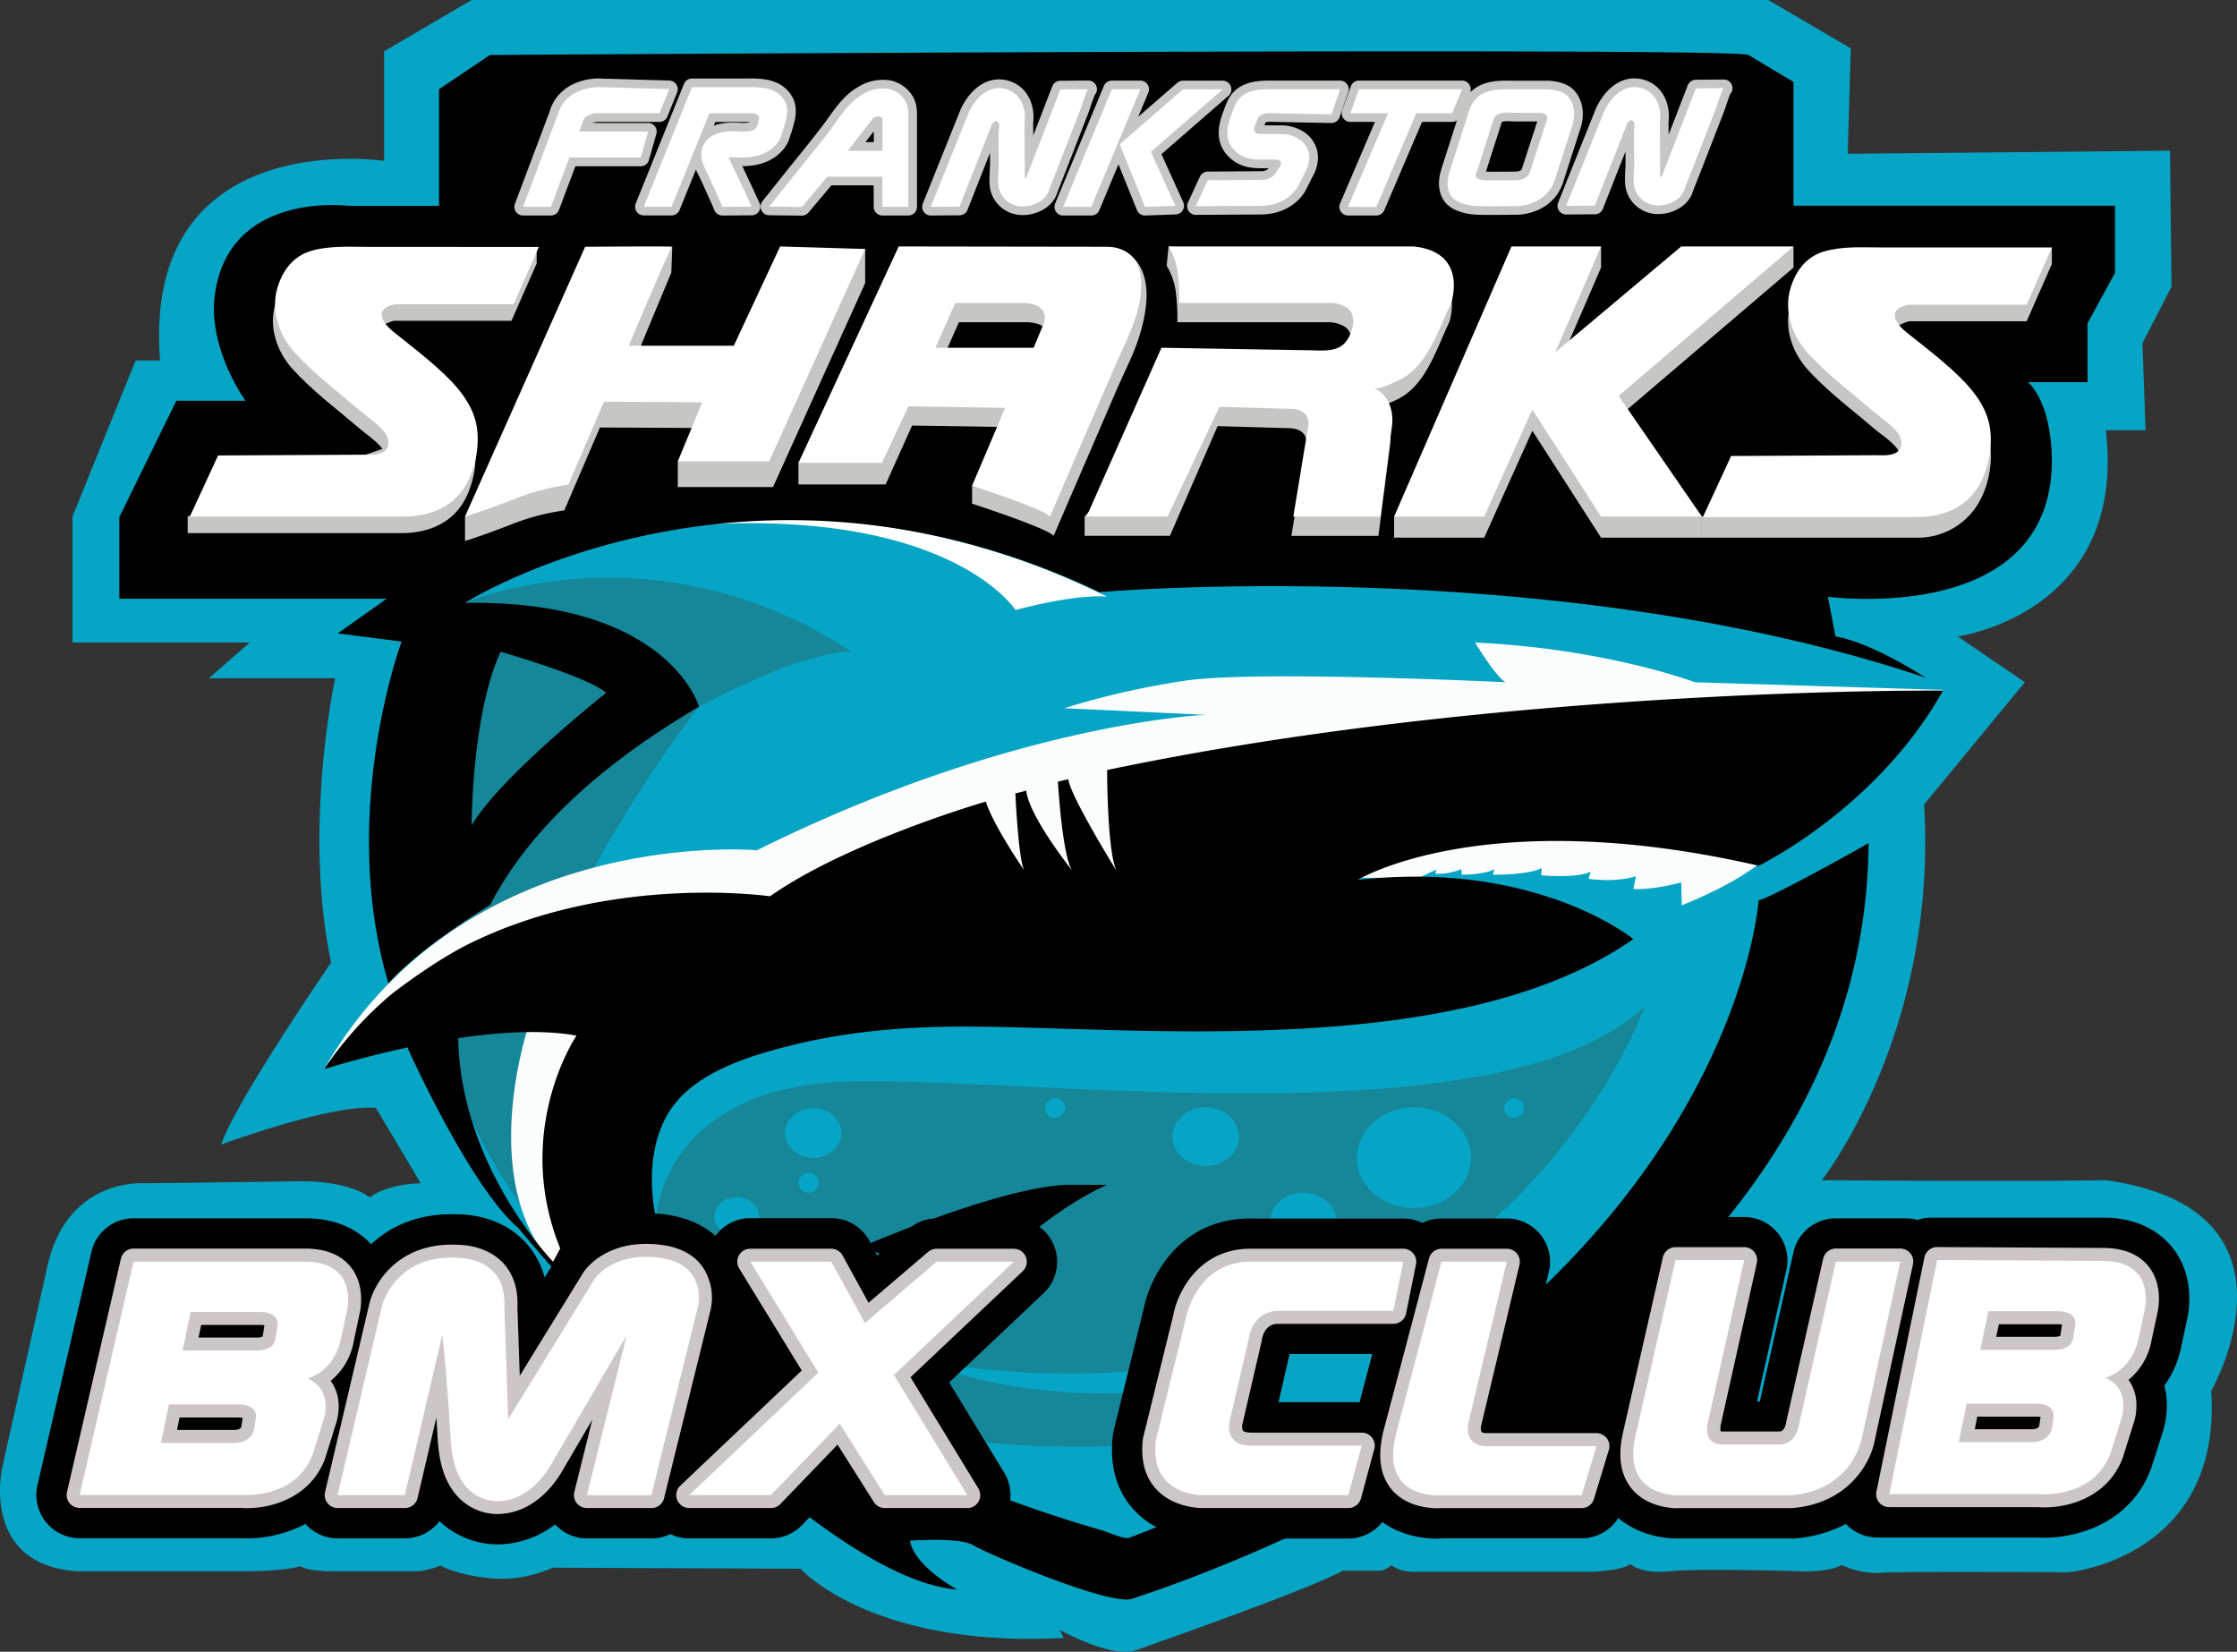
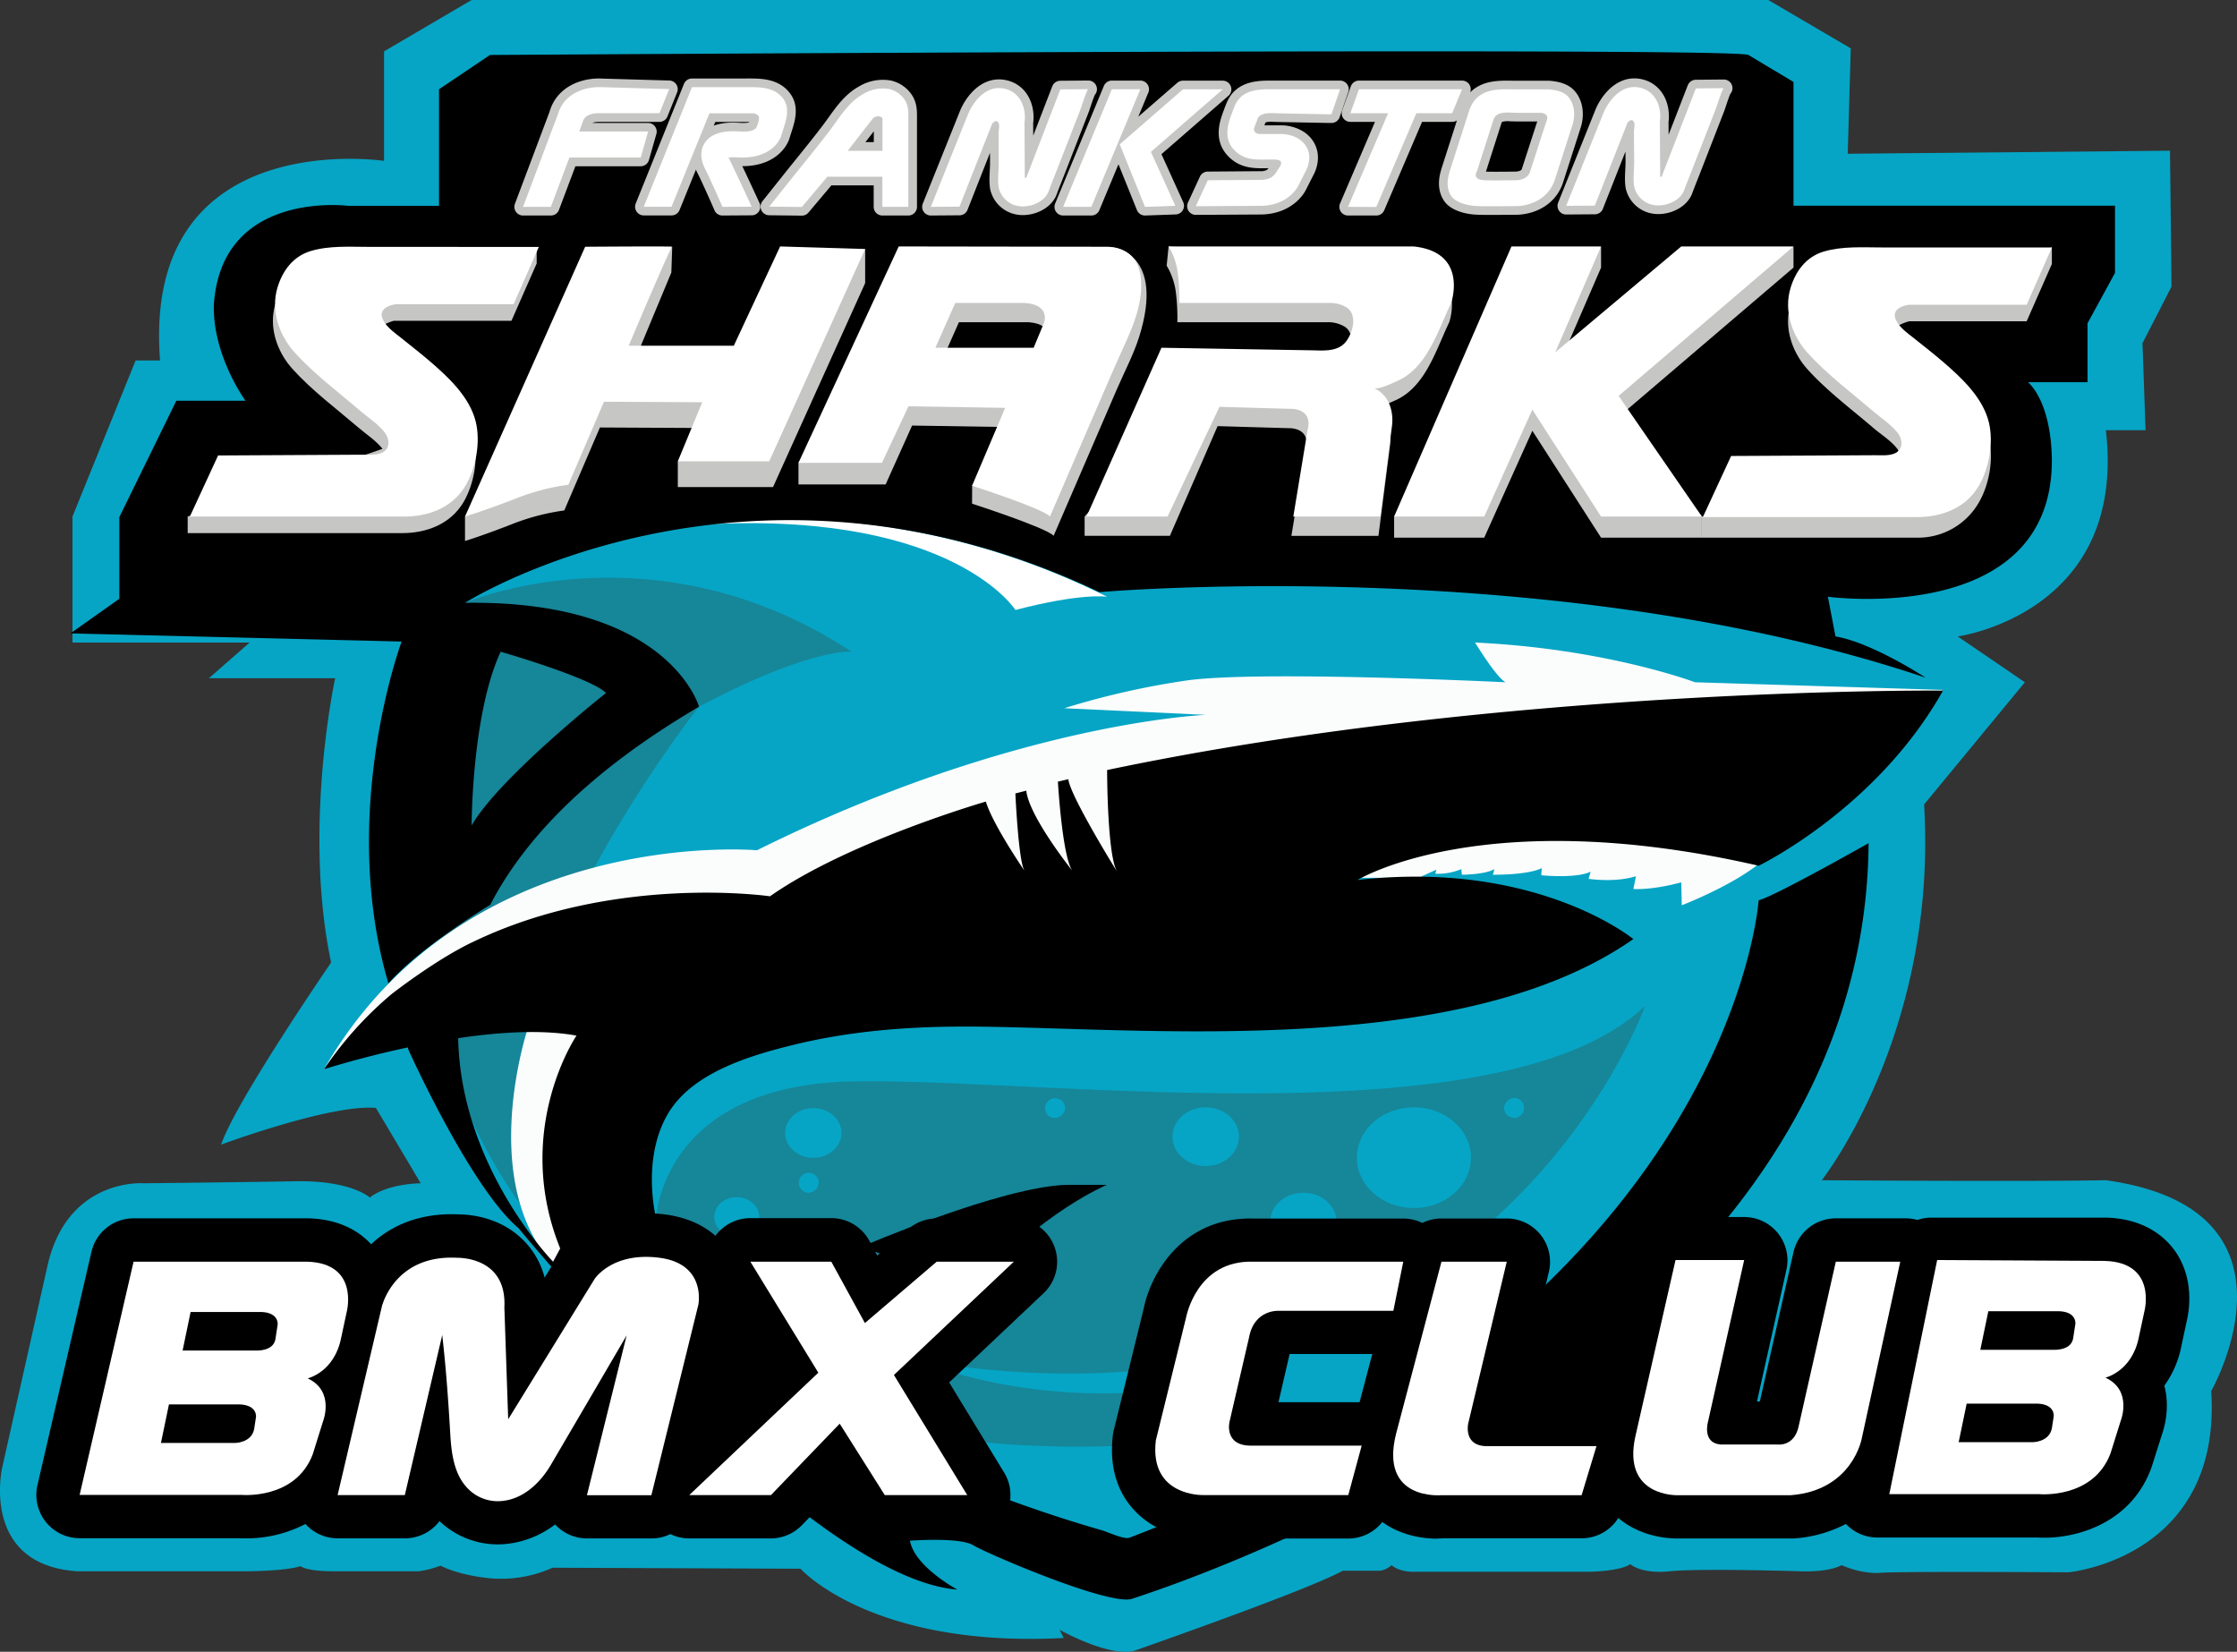
<svg xmlns="http://www.w3.org/2000/svg" viewBox="0 0 732.34 540.69">
  <rect x="0" y="0" width="732.34" height="540.69" fill="#333333" stroke="none" />
  <defs>
    <style>.cls-1{fill:#06a5c5;}.cls-2{fill:#fff;}.cls-3{fill:#168699;}.cls-4{fill:#fbfdfd;}.cls-5,.cls-7{fill:#c6c6c5;}.cls-6{fill:#ccc7c6;}.cls-7{stroke:#c6c6c5;stroke-linecap:round;stroke-linejoin:round;stroke-width:5.67px;}</style>
  </defs>
  <g id="Layer_2" data-name="Layer 2">
    <g id="Layer_1-2" data-name="Layer 1">
      <path class="cls-1" d="M578.9,0l27,15.83-1,34.5,105.5-1,.5,44.5-9.5,18.5,1,28.5h-13c7,60-48.5,67.5-48.5,67.5l22,15-33,40c4.5,75-33.5,123-33.5,123s66,.5,93,0c68.5,9.5,34.5,69,34.5,69,3.5,54.5-46.33,59.34-46.83,59.34s-54.84-.34-61.34.16-12.83-2.5-12.83-2.5c-4.67,2.5-13.5,2-13.5,2s-33.17-1-42.67,0-13-2.33-13-2.33c-3.33,2.33-13.16,2.5-13.16,2.5H462.73c-5,0-7.16-2.17-7.16-2.17a7.19,7.19,0,0,1-3.84,1.84H439.57c-11.67,6.33-59.67,23.16-67.67,26s-25-6.67-25-6.67l1.33,2.67c-63,3.33-86.16-22.67-86.16-22.67l-81.17-.33a41,41,0,0,1-20,3.5c-11-1-16.67-4.17-16.67-4.17a32.82,32.82,0,0,1-7.16,1.83h-28c-8.84,0-10.67-1.66-10.67-1.66-5.33,1.66-17.67,1.66-17.67,1.66H25.07C-6.6,512,.73,480.33.73,480.33L15.4,415c6.33-29.67,31.67-27.67,31.67-27.67s31.33-.33,49.66-.66S121.07,392,121.07,392c6-4.67,16.66-4.67,16.66-4.67l-14.66-24.66c-14.67-1.34-50.67,12-50.67,12,4.67-14,36-59.59,36-59.59-9.33-44.25,1.33-93.08,1.33-93.08H68.4l13.33-11.67h-58V169.09L44.4,118h8c-.09-1.13-.16-2.25-.21-3.34-3.48-73.64,73.54-62,73.54-62V16.81L154.4,0Z" />
      <path class="cls-2" d="M362.43,195.33s-8.36-1.33-30,4.34c0,0-20-31.59-98.74-28.16C233.66,171.51,292.92,160.71,362.43,195.33Z" />
      <path class="cls-3" d="M173.53,398.59a59.62,59.62,0,0,0,19.1,23.4c34.56,25.81,36.63,26.27,29.34,19.69A167.86,167.86,0,0,1,173.53,398.59Z" />
      <path class="cls-3" d="M538.54,329.28C492,373.89,341.07,352.67,278.78,354s-64,44.83-64,44.83l-20.17,19.88s19.31,15.73,27.32,23c75.89,45.22,173.1,29,173.1,29l5.16-19.3c-54.84,13.38-99.83-6.13-99.83-6.13C486.4,476.48,538.54,329.28,538.54,329.28Zm-42.47,30.14a3.27,3.27,0,1,1-3.67,3.25A3.48,3.48,0,0,1,496.07,359.42Zm-33.19,3.05c10.31,0,18.67,7.38,18.67,16.48s-8.36,16.48-18.67,16.48-18.67-7.38-18.67-16.48S452.57,362.47,462.88,362.47Zm-36.17,27.95c6,0,10.87,4.29,10.87,9.59s-4.87,9.6-10.87,9.6-10.87-4.29-10.87-9.6S420.7,390.42,426.71,390.42Zm-32-27.95c6,0,10.88,4.3,10.88,9.6s-4.87,9.6-10.88,9.6-10.87-4.3-10.87-9.6S388.67,362.47,394.67,362.47ZM241.19,404.84c-4.06,0-7.34-2.9-7.34-6.48s3.28-6.49,7.34-6.49,7.35,2.91,7.35,6.49S245.25,404.84,241.19,404.84Zm23.19-14.42a3.27,3.27,0,1,1,3.67-3.25A3.48,3.48,0,0,1,264.38,390.42ZM266.26,379c-5.1,0-9.23-3.64-9.23-8.14s4.13-8.14,9.23-8.14,9.22,3.64,9.22,8.14S271.35,379,266.26,379Zm78.76-13a3.27,3.27,0,1,1,3.68-3.24A3.48,3.48,0,0,1,345,365.91Z" />
      <path class="cls-3" d="M228.84,231.33c36.44-19.33,49.94-18,49.94-18-65-42.66-126.55-16-126.55-16s-19.52,124.46,2.17,169.26a173.92,173.92,0,0,0,19.13,32C145.29,336.22,228.84,231.33,228.84,231.33Z" />
      <path class="cls-4" d="M636.08,225.83l-81.18-2.5s-29-11-72-13c0,0,7,11.5,10,13,0,0-82-4-105-.5a263.36,263.36,0,0,0-39.5,9L394.8,234s-62.5,2.36-147,44.33c0,0-95.57-8.66-141.73,71.67,0,0,46.83-19.17,66.83-13.67,0,0-19.5,57.5,14.5,83.5,0,0-3.75-89.11,91.38-90.55S441.9,287.33,441.9,287.33h22.5l5.83-2.66L469.9,286a20.18,20.18,0,0,0,8.5-1.5l.17,1.83s7.5,0,10.66-1.83l-.5,1.83s11.34.17,16-2.16l-.16,2.33s11.33,1.17,16.16-1.17l-.66,2.34s8.5,1.33,15.5-.84l-.84,4.17s5.67.5,15.67-2.17l.17,7.5s15.16-5.83,24.5-13S636.08,225.83,636.08,225.83Z" />
-       <path d="M128.2,325.4A119.48,119.48,0,0,0,106.07,350s11.76-3.79,27.42-7.14l.24.81s20.24,45,36,58.33c0,0,3.44,4.19,9.35,11C204,441.74,273,517.1,313.4,520.33c0,0-14-7.5-15.5-16,0,0,16.25-1.25,20.75,1.5s44.75,20,52,17.5S610.4,448,611.73,276c0,0-30.66,17.36-36,18.7,0,0-8.66,133.33-206,208.66-1.72.66-7.32-2-9-2.44q-11.78-3.39-23.36-7.43c-22.78-7.91-45.19-17.44-65.93-29.8-20.34-12.12-41.2-27.85-51.66-49.75-6.86-14.36-9.5-34.94-1.18-49.25,7.87-13.53,26.84-19.15,41-22.63,17-4.19,34.63-5.81,52.11-6,53.34-.67,163.93,12.67,223-28.67,0,0-31.63-26-90.3-19.33,0,0,41.33-25.33,131.33-4.67,0,0,38.69-18.66,60.35-57.33,0,0-143.61-1.33-273.65,26,0,0,0,28,3.3,33.33,0,0-15.33-24.66-16-30.33l-3.41.8s1.41,24.53,4.75,29.2c0,0-14.11-17.58-15.11-26.25l-3.56.92s1,22.33,3,25.33c0,0-10.33-15-12.67-22.67,0,0-45,13-70.66,31,0,0-50.53-7.39-96.8,14.73C143,313.8,128.2,325.4,128.2,325.4Zm32.29-29.22c11-21.28,32-43.51,68.35-64.85,0,0-9.77-35-76.61-34,0,0,92.17-58.5,207.67-3.5,0,0,148.5-13,270.5,28,0,0-17.5-11.5-29.5-13.5l-2.5-13s73.65,10,73.33-45c-.33-19.5-7.83-25.22-7.83-25.22h19.5V105.83l9-16.5v-22H587.15V26.83L572.4,18c-4-2.67-412,0-412,0L143.73,29.21V67.38H114S72.3,62,70,100c-.29,16.67,10.38,31.18,10.38,31.18H57.73L39.07,169.27V196h87.5l-16,11.33L131.48,210s-20.82,55.9-4.32,111.9C137.83,309.83,160.49,296.18,160.49,296.18ZM188.73,339s-21,30.92-5.33,69.67L181.07,413S150.79,382,150,339.83C163.32,337.84,177.4,336.93,188.73,339ZM163.9,213.33s29.5,8.5,34.5,13.5c0,0-35,27.73-44,43.37C154.4,270.2,154.4,233.83,163.9,213.33Z" />
+       <path d="M128.2,325.4A119.48,119.48,0,0,0,106.07,350s11.76-3.79,27.42-7.14l.24.81s20.24,45,36,58.33c0,0,3.44,4.19,9.35,11C204,441.74,273,517.1,313.4,520.33c0,0-14-7.5-15.5-16,0,0,16.25-1.25,20.75,1.5s44.75,20,52,17.5S610.4,448,611.73,276c0,0-30.66,17.36-36,18.7,0,0-8.66,133.33-206,208.66-1.72.66-7.32-2-9-2.44q-11.78-3.39-23.36-7.43c-22.78-7.91-45.19-17.44-65.93-29.8-20.34-12.12-41.2-27.85-51.66-49.75-6.86-14.36-9.5-34.94-1.18-49.25,7.87-13.53,26.84-19.15,41-22.63,17-4.19,34.63-5.81,52.11-6,53.34-.67,163.93,12.67,223-28.67,0,0-31.63-26-90.3-19.33,0,0,41.33-25.33,131.33-4.67,0,0,38.69-18.66,60.35-57.33,0,0-143.61-1.33-273.65,26,0,0,0,28,3.3,33.33,0,0-15.33-24.66-16-30.33l-3.41.8s1.41,24.53,4.75,29.2c0,0-14.11-17.58-15.11-26.25l-3.56.92s1,22.33,3,25.33c0,0-10.33-15-12.67-22.67,0,0-45,13-70.66,31,0,0-50.53-7.39-96.8,14.73C143,313.8,128.2,325.4,128.2,325.4Zm32.29-29.22c11-21.28,32-43.51,68.35-64.85,0,0-9.77-35-76.61-34,0,0,92.17-58.5,207.67-3.5,0,0,148.5-13,270.5,28,0,0-17.5-11.5-29.5-13.5l-2.5-13s73.65,10,73.33-45c-.33-19.5-7.83-25.22-7.83-25.22h19.5V105.83l9-16.5v-22H587.15V26.83L572.4,18c-4-2.67-412,0-412,0L143.73,29.21V67.38H114S72.3,62,70,100c-.29,16.67,10.38,31.18,10.38,31.18H57.73L39.07,169.27V196l-16,11.33L131.48,210s-20.82,55.9-4.32,111.9C137.83,309.83,160.49,296.18,160.49,296.18ZM188.73,339s-21,30.92-5.33,69.67L181.07,413S150.79,382,150,339.83C163.32,337.84,177.4,336.93,188.73,339ZM163.9,213.33s29.5,8.5,34.5,13.5c0,0-35,27.73-44,43.37C154.4,270.2,154.4,233.83,163.9,213.33Z" />
      <path class="cls-5" d="M125.22,146.92c-2.09-2.67-5.29-4.73-7.85-6.93-7.28-6.23-15.38-12.26-21.77-19.39-5-5.63-7.68-13.61-5.48-21l85.57-18.77v5.42L167.44,105h-38.5s-8.86,2.31-3.75,6c1.5,1.08,29.88,32.46,29.88,32.46,1.61,6.54.13,15-3.29,20.86-4.26,7.22-12.07,10.2-20.18,10.19H61.44v-5.42" />
      <path class="cls-5" d="M220.07,80.77l-.29,8.44-10,24,29.12,8.42L283.23,81.5V92.67l-30.16,66.76H221.9V151l10.5-11.33-6,.41-30-.15-11.67,27.16a73.87,73.87,0,0,0-17.16,4.5c-9.34,3.67-15.34,5.5-15.34,5.5v-8Z" />
      <path class="cls-5" d="M462.11,87c18.16,1.84,12.33,18.49,12.33,18.49-4.39,9.14-7.8,21.3-17.82,25.64-1.32.57-6,2.88-7.51,2.19,7.33,3.34,6,12.17,6,12.17l-3.84,29.92h-28.5l4.67-28.34c1.83-7.25-5.5-6.91-5.5-6.91l-23.33-.67L383,175.39H355.08v-6.3s35.93-42,73.69-48.12c3.67-.6,8.37.55,11.07-2.64,2.41-2.84,4.1-9,.37-11.41a10.6,10.6,0,0,0-5.6-1.45H385.44a67,67,0,0,0-.5-9.83,22.1,22.1,0,0,0-3-8.66l.63-6.31Z" />
      <path class="cls-5" d="M557.15,176h-33l-22.5-35L485.9,176H456.4v-6.87l67.75-88.42v6.88l-15,34.66,78-41.54v6.88L529.9,136.46c1.75,1.25,27.25,32.63,27.25,32.63V176" />
      <path class="cls-2" d="M176.4,80.83l-8.25,18.75h-38.5s-7.25.75-3.75,6c1.37,2.06,3.68,3.63,5.58,5.16,3.1,2.5,6.25,4.94,9.27,7.54,6.09,5.23,13,11.66,15,19.76,1.61,6.55.12,15.05-3.3,20.86-4.25,7.23-12.06,10.2-20.17,10.19H62.15l9.25-20,47.17-.25c2,0,4.54.25,6.49-.64,2.74-1.26,2.55-4.54.87-6.68-2.09-2.67-5.3-4.74-7.86-6.93-7.27-6.23-15.37-12.27-21.77-19.4-5-5.62-7.68-13.6-5.48-21,1.67-5.59,5.11-10.25,10.83-12,6.25-1.87,12.83-1.38,19.25-1.38Z" />
      <path class="cls-5" d="M621.25,147.1c-2-2.74-5.29-4.74-7.85-6.93-7.27-6.23-15.37-12.26-21.77-19.4-5-5.62-7.68-13.6-5.48-21L671.73,81v5.42l-8.25,18.75H625s-8.87,2.3-3.75,6c1.5,1.08,29.88,32.46,29.88,32.46,1.6,6.54.12,15-3.3,20.85A22.94,22.94,0,0,1,627.93,176H557.15v-6.87S626.11,153.74,621.25,147.1Z" />
      <path class="cls-2" d="M671.73,81l-8.25,18.75H625s-7.25.75-3.75,6c1.37,2.06,3.67,3.63,5.57,5.15,3.11,2.5,6.26,4.94,9.28,7.54,6.08,5.24,13,11.66,15,19.77,1.6,6.54.12,15.05-3.3,20.86-4.25,7.22-12.06,10.19-20.18,10.19H557.48l9.25-20,47.16-.25c2,0,4.54.25,6.49-.64,2.74-1.26,2.55-4.54.87-6.69-2.09-2.67-5.29-4.73-7.85-6.93-7.27-6.23-15.37-12.26-21.77-19.39-5-5.63-7.68-13.61-5.48-21,1.66-5.59,5.1-10.26,10.83-12C603.23,80.51,609.8,81,616.23,81Z" />
      <path class="cls-2" d="M191.57,80.77s29.16-.22,28.5,0-14.25,32.4-14.25,32.4h34.41l15.17-32.5,27.83.83L251.83,151H221.9l8-19.33-32.17-.17-11.66,27.17a73.28,73.28,0,0,0-17.17,4.5c-9.33,3.66-16.67,5.92-16.67,5.92Z" />
      <path class="cls-5" d="M318.23,164.87s24.53,7.94,26.7,10.52q6.3-14.59,12.61-29.21,4.09-9.48,8.2-19c2.43-5.6,5.4-11.2,7.22-17C381.51,82.83,364.48,81,364.48,81L309.9,87,261.4,151.5v7.08h28.53l8.67-19.28,31.66.5-12,19.2Zm24.7-52.73-3.33,8H307.43l6.5-14.67h22.83C345.43,106.14,342.93,112.14,342.93,112.14Z" />
      <path class="cls-2" d="M380.23,113.83l-24.52,55.26h26.52l17-35.92,23.34.66s7.33-.33,5.5,6.92l-4.67,28.34h28.5l3.83-29.92s1.34-8.84-6-12.17c1.51.69,6.2-1.63,7.52-2.2,10-4.33,13.43-16.49,17.82-25.63,0,0,5.83-16.66-12.34-18.5H382.57a22.19,22.19,0,0,1,3,8.66,68.89,68.89,0,0,1,.5,9.84h49.16a10.64,10.64,0,0,1,5.61,1.45c3.73,2.44,2,8.56-.37,11.41-2.7,3.19-7.35,2.7-11.07,2.64Z" />
      <path class="cls-2" d="M373,88.4c-1.35-5.05-5.48-7.55-10.58-7.63l-68.2-.1L261.4,151.5h27.33l8.68-18.5,31.66.5L318.23,159s23.34,7.51,25.5,10.09q6.31-14.61,12.61-29.21,4.1-9.48,8.21-18.95c2.42-5.61,5.3-11.23,7.21-17C373.34,99.12,374.32,93.34,373,88.4Zm-31.28,17.43-3.33,8H306.23l6.5-14.66h22.84C344.23,99.83,341.73,105.83,341.73,105.83Z" />
      <polygon class="cls-2" points="524.15 80.67 494.82 80.67 456.4 169.09 485.9 169.09 501.65 134.08 524.15 169.09 557.15 169.09 529.9 129.58 587.15 80.67 550.4 80.67 509.15 115.33 524.15 80.67" />
      <path d="M282.33,408s45.57-19.66,67.07-20.16h13s-21.07,8.5-44.63,34.66Z" />
      <path d="M163,505.53a27.65,27.65,0,0,1-17.26-6c-.66-.52-1.28-1.06-1.86-1.61a14.18,14.18,0,0,1-11.31,5.63h-22A14.16,14.16,0,0,1,100,498.85a41.9,41.9,0,0,1-21.46,4.66H26.07a14.18,14.18,0,0,1-13.81-17.37L29.93,409.8a14.16,14.16,0,0,1,13.8-11H101.1c10.4.34,16.7,4.46,20.4,8.49,6.21-5.83,15.4-10.31,28.34-9.79,4.39,0,14.36,1,21.88,8.86a26.89,26.89,0,0,1,6.58,11.84l4.28-7c0-.08.1-.15.14-.23,1.08-1.68,11.26-16.37,34.92-13.45,7.73,1,13,3.86,16.59,7a14.17,14.17,0,0,1,11.42-5.78h26.5a14.17,14.17,0,0,1,12.43,7.36L287.2,411l10.24-8.75a14.16,14.16,0,0,1,9.21-3.4H331.9a14.17,14.17,0,0,1,9.74,24.47l-30.91,29.2,18,29.5a14.18,14.18,0,0,1-12.1,21.56h-27a14.15,14.15,0,0,1-12-6.61l-5.1-8.07-10,10.34a14.19,14.19,0,0,1-10.21,4.34H225.65a14.13,14.13,0,0,1-6.19-1.42,14,14,0,0,1-6.18,1.42H192.15A14.14,14.14,0,0,1,181.74,499a31.59,31.59,0,0,1-16.8,6.46C164.28,505.5,163.62,505.53,163,505.53Zm-79.15-41.7h0Zm180.68-31.89-6.8,27.55L249.82,447ZM90.9,433.58h0Zm122.65-7.92c.24.18.48.37.71.57l.12-.47-.22,0Zm1.35-2s-.09.36-.13.55l.12-.5Zm255.69,80c-4.1,0-11.57-.75-18.06-5.45a14.17,14.17,0,0,1-11.13,5.4H394.05c-3,0-14.6-.38-22.86-9.41-4-4.32-8.36-12.07-6.86-24.4a13.44,13.44,0,0,1,.31-1.68l9.78-39.76c2.14-10.79,12.22-30.12,36.06-29.48H459.4a14.18,14.18,0,0,1,6.24,1.44,14.09,14.09,0,0,1,6.26-1.46h21.38a14.17,14.17,0,0,1,13.78,17.46l-10.22,42.89,21.29-16.83c-4.7-13.92-.23,0,0,0l16.58-33a14.17,14.17,0,0,1,13.82-11H571a14.17,14.17,0,0,1,13.83,17.26l-9.64,43.11h.94l11-48.8A14.18,14.18,0,0,1,601,398.81H623.9a14.17,14.17,0,0,1,3.8.52,14.17,14.17,0,0,1,4.57-.75h57.37c12,.38,18.57,5.84,22,10.36,6.95,9.3,5,20.3,4.28,23.31l-1.81,8.47a32.71,32.71,0,0,1-5.56,12.87,24.43,24.43,0,0,1,.8,5.4,29.16,29.16,0,0,1-1.61,10.66L704.46,480q-.12.39-.27.78c-7.31,19.36-27,23.18-37.14,22.5H614.6a14.16,14.16,0,0,1-10.3-4.44,42.72,42.72,0,0,1-17,4.75c-.35,0-.7,0-1.06,0H549.6c-2.78.07-12.18-.26-19.81-6.69a14.19,14.19,0,0,1-12,6.64H472.4C471.92,503.59,471.3,503.61,470.59,503.61Zm201.75-40h0ZM418.54,459h26.55l4.16-15.78H422.19Zm260.89-25.69h0Z" />
-       <path class="cls-6" d="M163,495.6a17.72,17.72,0,0,1-11.09-3.82c-7.79-6.2-8.4-16.69-8.72-22.33-.11-1.88-.22-3.69-.33-5.45l-6.16,26.36a4.26,4.26,0,0,1-4.14,3.28h-22a4.24,4.24,0,0,1-4.14-5.22l14.5-61.68c1.66-7.06,9.78-20.15,28.72-19.28h0c2.41,0,9.78.47,14.91,5.8,3.49,3.64,5.11,8.59,4.84,14.73l.76,22.36L191,416.48c.34-.53,7.45-11.26,25.39-9,6.14.76,10.71,3.17,13.58,7.17a18,18,0,0,1,2.82,13.31c0,.06,0,.12,0,.17L217.4,490.41a4.24,4.24,0,0,1-4.12,3.23H192.15a4.24,4.24,0,0,1-4.12-5.28l5.87-23.65-9.84,16.81c-4.91,8.39-12.13,13.51-19.8,14C163.83,495.59,163.39,495.6,163,495.6Zm-18.2-62.89H145a4.26,4.26,0,0,1,4,3.79l.32,2.95c.9,8.31,1.64,17.69,2.33,29.51.36,6.24,1.08,12.63,5.52,16.17a9.3,9.3,0,0,0,6.5,1.94c6.86-.47,11.41-7,13.06-9.85l24.75-42.29a4.26,4.26,0,0,1,7.8,3.18l-11.69,47H210l14.54-58.95a9.63,9.63,0,0,0-1.43-6.65c-1.44-2-4-3.2-7.68-3.65-12.08-1.5-16.75,4.56-17.16,5.14L170,466.81a4.25,4.25,0,0,1-7.87-2.08L160.9,428.1v-.36c.2-3.78-.63-6.67-2.47-8.59-3-3.09-7.9-3.18-8.86-3.19h-.25c-16.77-.83-20,12.17-20.15,12.72l-13.28,56.46h13.26L140.64,436A4.24,4.24,0,0,1,144.77,432.71Zm404.41,61c-1.91,0-10-.37-14.94-6.31-3.7-4.43-4.7-10.56-3-18.22l13.13-57.65a4.25,4.25,0,0,1,4.15-3.3H571a4.21,4.21,0,0,1,3.31,1.59,4.26,4.26,0,0,1,.84,3.59L563.3,466.51a1.6,1.6,0,0,1,0,.21,4.26,4.26,0,0,0,0,1.8l.29.06H581.9a1.85,1.85,0,0,1,.59,0c1.08,0,1.86-.92,2.24-2.84,0,0,0-.09,0-.14l12.13-53.59a4.26,4.26,0,0,1,4.15-3.32h21.1a4.28,4.28,0,0,1,3.31,1.59,4.21,4.21,0,0,1,.84,3.57L613.7,471.66c-1.28,7.06-8.57,20.62-27.17,22l-.32,0h-37Zm2.74-77L539.55,471c-1.1,4.91-.7,8.57,1.19,10.86,2.82,3.42,8.45,3.3,8.51,3.29h36.8c16.68-1.33,19.26-14.94,19.29-15.08l0-.17,11.48-52.69H604.42l-11.36,50.22c-1.55,7.86-7.54,10-11.42,9.63H563.28l-.36,0a8.56,8.56,0,0,1-6.67-3.6c-2.42-3.46-1.52-7.78-1.23-8.9l10.7-47.86Zm-81.17,77c-3.17,0-10.44-.63-15.06-6-3.92-4.56-4.86-11.08-2.79-19.38l14.89-56.4a4.25,4.25,0,0,1,4.11-3.17h21.38a4.26,4.26,0,0,1,4.13,5.24l-12.6,52.9a3.08,3.08,0,0,0,.19,1.85c.09.12.55.34,1.6.36h36a4.25,4.25,0,0,1,4.07,5.49l-4.88,16.06a4.24,4.24,0,0,1-4.06,3H472.06C471.8,493.66,471.35,493.68,470.75,493.68Zm4.43-76.44-14,53.18c-1.35,5.41-1,9.37,1,11.71,3,3.47,9.29,3,9.36,3a2.68,2.68,0,0,1,.4,0h42.72l2.3-7.55H486.53c-4.51-.08-6.95-2-8.22-3.62-2.88-3.66-1.93-8.41-1.81-8.94l11.39-47.79ZM80.94,493.67c-.74,0-1.43,0-2.06-.08H26.07A4.27,4.27,0,0,1,22.74,492a4.22,4.22,0,0,1-.81-3.61L39.59,412a4.25,4.25,0,0,1,4.14-3.29h57.06c6.49.21,11.31,2.35,14.32,6.38,4.54,6.09,2.88,13.86,2.56,15.17L115.81,439a21.39,21.39,0,0,1-7.55,13,13.85,13.85,0,0,1,2.6,7.73,19,19,0,0,1-1.11,7.06l-3.29,10.55a1.55,1.55,0,0,1-.08.23C101.5,490.41,88.69,493.67,80.94,493.67Zm-49.52-8.59H79.07l.4,0c.57,0,14.44,1.11,18.91-10.49l3.3-10.55c0-.1.07-.21.11-.31.55-1.45,2-6.43-2.85-8.7a4.25,4.25,0,0,1,.85-8c.18-.05,6-1.68,7.69-9.81l1.89-8.8c0-.06,0-.12,0-.18.34-1.36.8-5.5-1.14-8.07-1.38-1.82-4-2.81-7.69-2.94H47.12Zm362.34,8.56c-1.63,0-9.87-.3-15.25-6.19-3.71-4.05-5.17-9.61-4.33-16.51a4.8,4.8,0,0,1,.09-.5l9.85-40c1.45-7.81,8.76-22.2,26.22-21.69H459.4a4.26,4.26,0,0,1,4.17,5.09l-3.25,16.09a4.26,4.26,0,0,1-4.17,3.41H418.9l-.38,0c-1.28-.06-4.52.3-5.44,5.28a1.06,1.06,0,0,1,0,.19l-6.37,27.5a3,3,0,0,0,.2,2c.24.29,1.07.64,2.66.64h36.25a4.25,4.25,0,0,1,4.1,5.36l-4.37,16.18a4.27,4.27,0,0,1-4.11,3.14H393.76Zm-11.17-21.42c-.46,4.17.26,7.36,2.16,9.46,3.2,3.53,9,3.46,9,3.46h44.36l2.07-7.68H409.53c-5.23,0-8-2.14-9.38-3.93-3-3.85-1.88-8.7-1.74-9.24L404.74,437c1.94-10.26,10.1-12.41,14.33-12.13h33.6l1.53-7.58H410.14c-14.8-.46-17.57,14.21-17.68,14.83a2.56,2.56,0,0,1,0,.27Zm-65.94,21.42h-27a4.24,4.24,0,0,1-3.59-2L274.2,472.88l-18.74,19.46a4.24,4.24,0,0,1-3.06,1.3H225.65a4.25,4.25,0,0,1-2.92-7.34l39.75-37.68L242,415.22a4.24,4.24,0,0,1,3.62-6.47h26.5a4.27,4.27,0,0,1,3.73,2.21l8.49,15.49,19.52-16.68a4.24,4.24,0,0,1,2.76-1H331.9a4.25,4.25,0,0,1,2.92,7.34l-36.74,34.72,22.2,36.36a4.25,4.25,0,0,1-3.63,6.47ZM292,485.14h17.07L289,452.3a4.27,4.27,0,0,1,.71-5.31l31.48-29.74h-13l-22.31,19.07a4.26,4.26,0,0,1-3.53.95,4.31,4.31,0,0,1-3-2.14l-9.79-17.88H253.24l18.29,29.86a4.26,4.26,0,0,1-.7,5.31l-34.51,32.72h14.27l21.25-22.07a4.26,4.26,0,0,1,6.66.68Zm377.47,8.28c-.73,0-1.42,0-2.06-.08H618.46a4.24,4.24,0,0,1-4.16-5.1L630,411.61a4.26,4.26,0,0,1,4.17-3.4h0l55.06.29h.11c6.49.21,11.31,2.36,14.32,6.39,4.55,6.08,2.89,13.85,2.56,15.16l-1.86,8.68a21.43,21.43,0,0,1-7.54,12.95,13.9,13.9,0,0,1,2.59,7.73,19.13,19.13,0,0,1-1.1,7.07L695,477a2.25,2.25,0,0,1-.08.24C690,490.16,677.22,493.42,669.47,493.42Zm-45.8-8.58H668c.57.06,14.44,1.11,18.92-10.49l3.29-10.54a3,3,0,0,1,.11-.32c.56-1.44,2-6.43-2.85-8.7a4.25,4.25,0,0,1,.85-8c.18-.05,6-1.68,7.7-9.81l1.88-8.79c0-.06,0-.13.05-.19.33-1.35.8-5.5-1.14-8.06-1.39-1.83-4-2.82-7.71-2.94l-51.51-.28ZM76.94,476.58H52.69a4.26,4.26,0,0,1-4.17-5.11l2.63-12.63a4.26,4.26,0,0,1,4.16-3.39H78.75c3.32.14,5.85,1.22,7.52,3.21a7.68,7.68,0,0,1,1.76,5.7s0,.07,0,.11l-.59,3.87C86.27,474.88,80.06,476.58,76.94,476.58Zm-19-8.5h19S78.84,468,79,467l.44-2.87a5.57,5.57,0,0,0-1-.13H58.77Zm25.9-4.25h0Zm581.66,12.51H641.22a4.25,4.25,0,0,1-4.16-5.12l2.62-12.63a4.25,4.25,0,0,1,4.16-3.38h23.44c3.32.15,5.85,1.23,7.53,3.21a7.65,7.65,0,0,1,1.75,5.71s0,.07,0,.1l-.6,3.87C674.8,474.63,668.59,476.34,665.47,476.34Zm-19-8.51h19s1.91-.07,2.09-1.11l.44-2.87a5.25,5.25,0,0,0-1-.14H647.3Zm25.89-4.25h0ZM84.4,446.34H59.78a4.26,4.26,0,0,1-4.17-5.12l2.63-12.63a4.25,4.25,0,0,1,4.16-3.38H85.84c3.32.14,5.85,1.23,7.52,3.21a7.66,7.66,0,0,1,1.76,5.71s0,.07,0,.1l-.75,4.87a1,1,0,0,1,0,.17C93.37,444.19,88.62,446.34,84.4,446.34ZM65,437.83H84.22A4.82,4.82,0,0,0,86,437.5l.56-3.65a4.65,4.65,0,0,0-1-.14H65.86Zm25.9-4.25h0Zm582,12.52H648.31a4.25,4.25,0,0,1-4.16-5.12l2.62-12.62a4.25,4.25,0,0,1,4.16-3.39h23.44c3.32.15,5.85,1.23,7.53,3.22a7.61,7.61,0,0,1,1.75,5.7s0,.07,0,.1l-.75,4.88,0,.16C681.91,443.94,677.16,446.1,672.93,446.1Zm-19.39-8.51h19.22a5.08,5.08,0,0,0,1.77-.33l.56-3.66a6.2,6.2,0,0,0-1-.14H654.39Zm25.89-4.25h0Z" />
      <path class="cls-2" d="M100.65,413H43.73L26.07,489.33h53S96.73,491,102.4,476l3.33-10.67s4-9.94-5-14.14c0,0,8.67-2,10.92-13.11l1.88-8.75S117.65,413.54,100.65,413ZM83.81,463.83l-.59,3.87c-.82,4.63-6.28,4.63-6.28,4.63H52.69l2.62-12.62H78.56C84.31,460,83.81,463.83,83.81,463.83Zm7.09-30.25-.75,4.88c-.75,3.87-6.12,3.62-6.12,3.62H59.78l2.62-12.62H85.65C91.4,429.71,90.9,433.58,90.9,433.58Z" />
      <path class="cls-2" d="M689.18,412.75l-55-.29-15.67,76.63H667.6s17.67,1.66,23.33-13.34l3.34-10.66s4-9.95-5-14.14c0,0,8.66-2,10.91-13.11l1.88-8.75S706.18,413.3,689.18,412.75Zm-16.84,50.83-.59,3.87c-.82,4.63-6.28,4.63-6.28,4.63H641.22l2.62-12.62h23.25C672.84,459.71,672.34,463.58,672.34,463.58Zm7.09-30.24-.75,4.87c-.75,3.88-6.12,3.63-6.12,3.63H648.31l2.62-12.63h23.25C679.93,429.46,679.43,433.34,679.43,433.34Z" />
      <path class="cls-2" d="M132.53,489.39h-22L125,427.71s4-17,24.5-16c4.25,0,16.37,1.62,15.62,16.25l1.25,36.62,28.25-45.87s5.75-9,21.25-7,12.75,15.41,12.75,15.41l-15.37,62.31H192.15l13-52.31-10.36,17.71-14.4,24.58c-3.49,6-9.19,11.45-16.43,11.95a13.64,13.64,0,0,1-9.43-2.87c-5.84-4.65-6.73-12.41-7.13-19.24-.56-9.69-1.26-19.65-2.3-29.3l-.24-2.16c0-.26-.05-.53-.08-.79Z" />
      <polygon class="cls-2" points="272.15 413 245.65 413 267.9 449.33 225.65 489.39 252.4 489.39 274.9 466.02 289.65 489.39 316.65 489.39 292.65 450.08 331.9 413 306.65 413 283.15 433.08 272.15 413" />
      <path class="cls-2" d="M459.4,413l-3.25,16.08H418.9s-8.25-.75-10,8.75l-6.37,27.5s-2,7.88,7,7.88h36.25l-4.38,16.18H393.9s-17.75.57-15.5-17.93l9.88-40.13s3.37-18.91,22-18.33Z" />
      <path class="cls-2" d="M471.9,413h21.38l-12.63,53s-1.62,7.25,5.88,7.37h36.12l-4.87,16.06H471.9s-20.37,1.94-14.87-20.06Z" />
      <path class="cls-2" d="M548.53,412.46H571l-11.88,53.12s-1.87,6.75,4.13,7.25H581.9s5.63.88,7-6.25L601,413h21.1l-12.6,57.84s-3,17.08-23.32,18.6H549.4s-18.5.78-14-19.35Z" />
      <path class="cls-7" d="M262.51,67.75l-10.68-.12,7.17-9c4.21-5.27,8.52-10.48,12.6-15.85,3.22-4.22,6-9.13,10.74-11.86l.28-.16A12.36,12.36,0,0,1,291,29.12a8.37,8.37,0,0,1,5.11,3.45c1.42,2.1,1.25,4.32,1.25,6.74v28.4h-8.5V57.84l-18,0Zm23.15-28.86-8.14,10.47,11.38,0V38.75C288.22,37.7,286.37,38,285.66,38.89Zm41.24,1.38c.48.95,0,2.13,0,3.2l.05,9.86c0,2.55-.42,5.55,0,8.08a7.92,7.92,0,0,0,6.2,6c3.29.66,7.64-.73,9.55-3.64a5.61,5.61,0,0,0,.6-1.2c.88-2.37,1.84-4.72,2.76-7.08l7.78-20c.18-.47,2-6.3,2.44-6.3l-9.15.08L336,58.11a5,5,0,0,1-.5.17l-.1-18.13c.67-4.75-1.34-10-6.6-11.14-6.09-1.32-10.29,4.53-11.85,8.26L304.73,67.71l9.38-.07,10.72-27.19S326.15,38.78,326.9,40.27Zm208-.33c.48,1,0,2.13,0,3.2L535,53c0,2.55-.42,5.55,0,8.08a7.92,7.92,0,0,0,6.2,6c3.29.66,7.64-.73,9.55-3.64a5.61,5.61,0,0,0,.6-1.2c.88-2.37,1.84-4.72,2.76-7.08l7.78-20c.18-.47,2-6.3,2.44-6.3l-9.15.08L544,57.78a5,5,0,0,1-.5.17l-.1-18.13c.67-4.75-1.34-10-6.6-11.14-6.09-1.32-10.29,4.53-11.85,8.26L512.73,67.38l9.38-.07,10.72-27.19S534.15,38.45,534.9,39.94ZM374.84,67.71l-8.26-20.47,20.7-18h13l-23.5,20.47,8,17.65Zm-17.56,0h-9.23L364,29.21h9.32Zm59.87-15.48c-4.33-.13-8.71.72-12.33-2.4-4.2-3.61-3.29-8.16-1.56-12.67.79-2.06,1.39-4.08,3.13-5.56,3-2.59,7.52-2.38,11.26-2.39l21.06,0-2.83,8.21c-1.3,0-3.79-.06-6.29-.11l-10.94-.21c-2,0-4.32-.42-6.12.75a2.17,2.17,0,0,0-.9,1.29l-1.09,2.84s-.35,1.85,2.07,1.89h7.2c.9,0,5.49.39,7.73,3.94.95,1.49,1.76,4,.27,7.49l-.12.25-2.49,4.9c-1.23,2.71-5.22,7-12.82,6.93l-20.9.12L395.4,59l17-.13h.06a7.16,7.16,0,0,0,3.61-.74,6.29,6.29,0,0,0,2.12-2.37c.45-.73,1.32-1.62,1.21-2.55C419.35,52.48,418.35,52.26,417.15,52.23Zm.29,4.69Zm46.24-19.86H475.4l3.25-7.85H444.9l-2.83,7.85h12.36L441.31,67.71l9.25,0Zm24.81,30.45c-1.84,0-3.61,0-4.76-.06-4.2-.16-7.25-1.52-8.41-3-2.42-3.14-1-7.31-.82-8l.1-.37,6.25-19.5c2.36-7.66,9.13-7.39,14.24-7.33H506.9c4.3.33,6,1.54,7.09,3.19,2.3,3.6,1.06,7.76.68,8.81L509,58.89c-2.37,7.11-9.51,8.7-13.11,8.57C495.11,67.47,491.7,67.51,488.49,67.51ZM486,59c3.09.12,9.76,0,9.85,0h.29c.34,0,3.82,0,4.74-2.72l5.3-16.35c1.43-3-1.84-3-1.84-3l-2.53,0-3.13,0c-1.46,0-2.93,0-4.4-.07a9,9,0,0,0-3.34.33,3.17,3.17,0,0,0-1.76,1.39,2.81,2.81,0,0,0-.21.47l-5.47,17.09S481.74,58.83,486,59ZM186.41,51.59h23.32l2.42-8.51H189.6l1-2.75.14-.43c.82-3.15,5.59-2.84,5.76-2.83l19.37,0,3.17-7.88-22-.63c-4.2-.3-12.31,1.19-14.47,9L171.23,67.71h9.11Zm60.16-14.51-14.31,0L219.84,67.68l-9.09,0,15.79-39.15,17.15,0c4.61,0,10-.3,12.93,4.09,2.39,3.59.14,8.3-.93,12-.26.77-2.87,7.57-14.29,6.9a15.73,15.73,0,0,0-2.91.05c1.74,3.36,7.41,15.69,7.58,16.08l-9.57.06c0-.09-4-9.15-5.56-12.22-2.16-4.15-1.31-7-.23-8.7,2.76-4.26,9.11-3.89,11.19-3.76,1.6.09,4.56.23,5.68-1.23a8.16,8.16,0,0,0,.81-2.53C249.05,37.33,246.57,37.08,246.57,37.08Zm-9.1,14.8Zm.64-1.22Z" />
      <path class="cls-2" d="M180.34,67.71h-9.11L182.6,37.53c2.16-7.76,10.27-9.25,14.47-9l22,.63-3.17,7.88-19.37,0c-.17,0-4.94-.32-5.76,2.83l-.14.43-1,2.75h22.55l-2.42,8.51H186.41Z" />
      <path class="cls-2" d="M246.57,37.08l-14.31,0L219.84,67.68l-9.09,0,15.79-39.15,17.15,0c4.61,0,10-.3,12.93,4.09,2.39,3.59.14,8.3-.93,12-.26.77-2.87,7.57-14.29,6.9a15.73,15.73,0,0,0-2.91.05c1.74,3.36,7.41,15.69,7.58,16.08l-9.57.06c0-.09-4-9.15-5.56-12.22-2.16-4.15-1.31-7-.23-8.7,2.76-4.26,9.11-3.89,11.19-3.76,1.6.09,4.56.23,5.68-1.23a8.16,8.16,0,0,0,.81-2.53C249.05,37.33,246.57,37.08,246.57,37.08Z" />
      <path class="cls-2" d="M262.51,67.75l-10.68-.12,7.17-9c4.21-5.27,8.52-10.48,12.6-15.85,3.22-4.22,6-9.13,10.74-11.86l.28-.16A12.36,12.36,0,0,1,291,29.12a8.37,8.37,0,0,1,5.11,3.45c1.42,2.1,1.25,4.32,1.25,6.74v28.4h-8.5V57.84l-18,0Zm23.15-28.86-8.14,10.47,11.38,0V38.75C288.22,37.7,286.37,38,285.66,38.89Z" />
      <path class="cls-2" d="M326.9,40.27c.48.95,0,2.13,0,3.2l.05,9.86c0,2.55-.42,5.55,0,8.08a7.92,7.92,0,0,0,6.2,6c3.29.66,7.64-.73,9.55-3.64a5.61,5.61,0,0,0,.6-1.2c.88-2.37,1.84-4.72,2.76-7.08l7.78-20c.18-.47,2-6.3,2.44-6.3l-9.15.08L336,58.11a5,5,0,0,1-.5.17l-.1-18.13c.67-4.75-1.34-10-6.6-11.14-6.09-1.32-10.29,4.53-11.85,8.26L304.73,67.71l9.38-.07,10.72-27.19S326.15,38.78,326.9,40.27Z" />
      <path class="cls-2" d="M534.9,39.94c.48,1,0,2.13,0,3.2L535,53c0,2.55-.42,5.55,0,8.08a7.92,7.92,0,0,0,6.2,6c3.29.66,7.64-.73,9.55-3.64a5.61,5.61,0,0,0,.6-1.2c.88-2.37,1.84-4.72,2.76-7.08l7.78-20c.18-.47,2-6.3,2.44-6.3l-9.15.08L544,57.78a5,5,0,0,1-.5.17l-.1-18.13c.67-4.75-1.34-10-6.6-11.14-6.09-1.32-10.29,4.53-11.85,8.26L512.73,67.38l9.38-.07,10.72-27.19S534.15,38.45,534.9,39.94Z" />
      <path class="cls-2" d="M374.84,67.71l-8.26-20.47,20.7-18h13l-23.5,20.47,8,17.65Zm-17.56,0h-9.23L364,29.21h9.32Z" />
      <path class="cls-2" d="M417.15,52.23c-4.33-.13-8.71.72-12.33-2.4-4.2-3.61-3.29-8.16-1.56-12.67.79-2.06,1.39-4.08,3.13-5.56,3-2.59,7.52-2.38,11.26-2.39l21.06,0-2.83,8.21c-1.3,0-3.79-.06-6.29-.11l-10.94-.21c-2,0-4.32-.42-6.12.75a2.17,2.17,0,0,0-.9,1.29l-1.09,2.84s-.35,1.85,2.07,1.89h7.2c.9,0,5.49.39,7.73,3.94.95,1.49,1.76,4,.27,7.49l-.12.25-2.49,4.9c-1.23,2.71-5.22,7-12.82,6.93l-20.9.12L395.4,59l17-.13h.06a7.16,7.16,0,0,0,3.61-.74,6.29,6.29,0,0,0,2.12-2.37c.45-.73,1.32-1.62,1.21-2.55C419.35,52.48,418.35,52.26,417.15,52.23Z" />
      <polygon class="cls-2" points="450.56 67.75 441.31 67.71 454.43 37.06 442.07 37.06 444.9 29.21 478.65 29.21 475.4 37.06 463.68 37.06 450.56 67.75" />
      <path class="cls-2" d="M488.49,67.51c-1.84,0-3.61,0-4.76-.06-4.2-.16-7.25-1.52-8.41-3-2.42-3.14-1-7.31-.82-8l.1-.37,6.25-19.5c2.36-7.66,9.13-7.39,14.24-7.33H506.9c4.3.33,6,1.54,7.09,3.19,2.3,3.6,1.06,7.76.68,8.81L509,58.89c-2.37,7.11-9.51,8.7-13.11,8.57C495.11,67.47,491.7,67.51,488.49,67.51ZM486,59c3.09.12,9.76,0,9.85,0h.29c.34,0,3.82,0,4.74-2.72l5.3-16.35c1.43-3-1.84-3-1.84-3l-2.53,0-3.13,0c-1.46,0-2.93,0-4.4-.07a9,9,0,0,0-3.34.33,3.17,3.17,0,0,0-1.76,1.39,2.81,2.81,0,0,0-.21.47l-5.47,17.09S481.74,58.83,486,59Z" />
    </g>
  </g>
</svg>